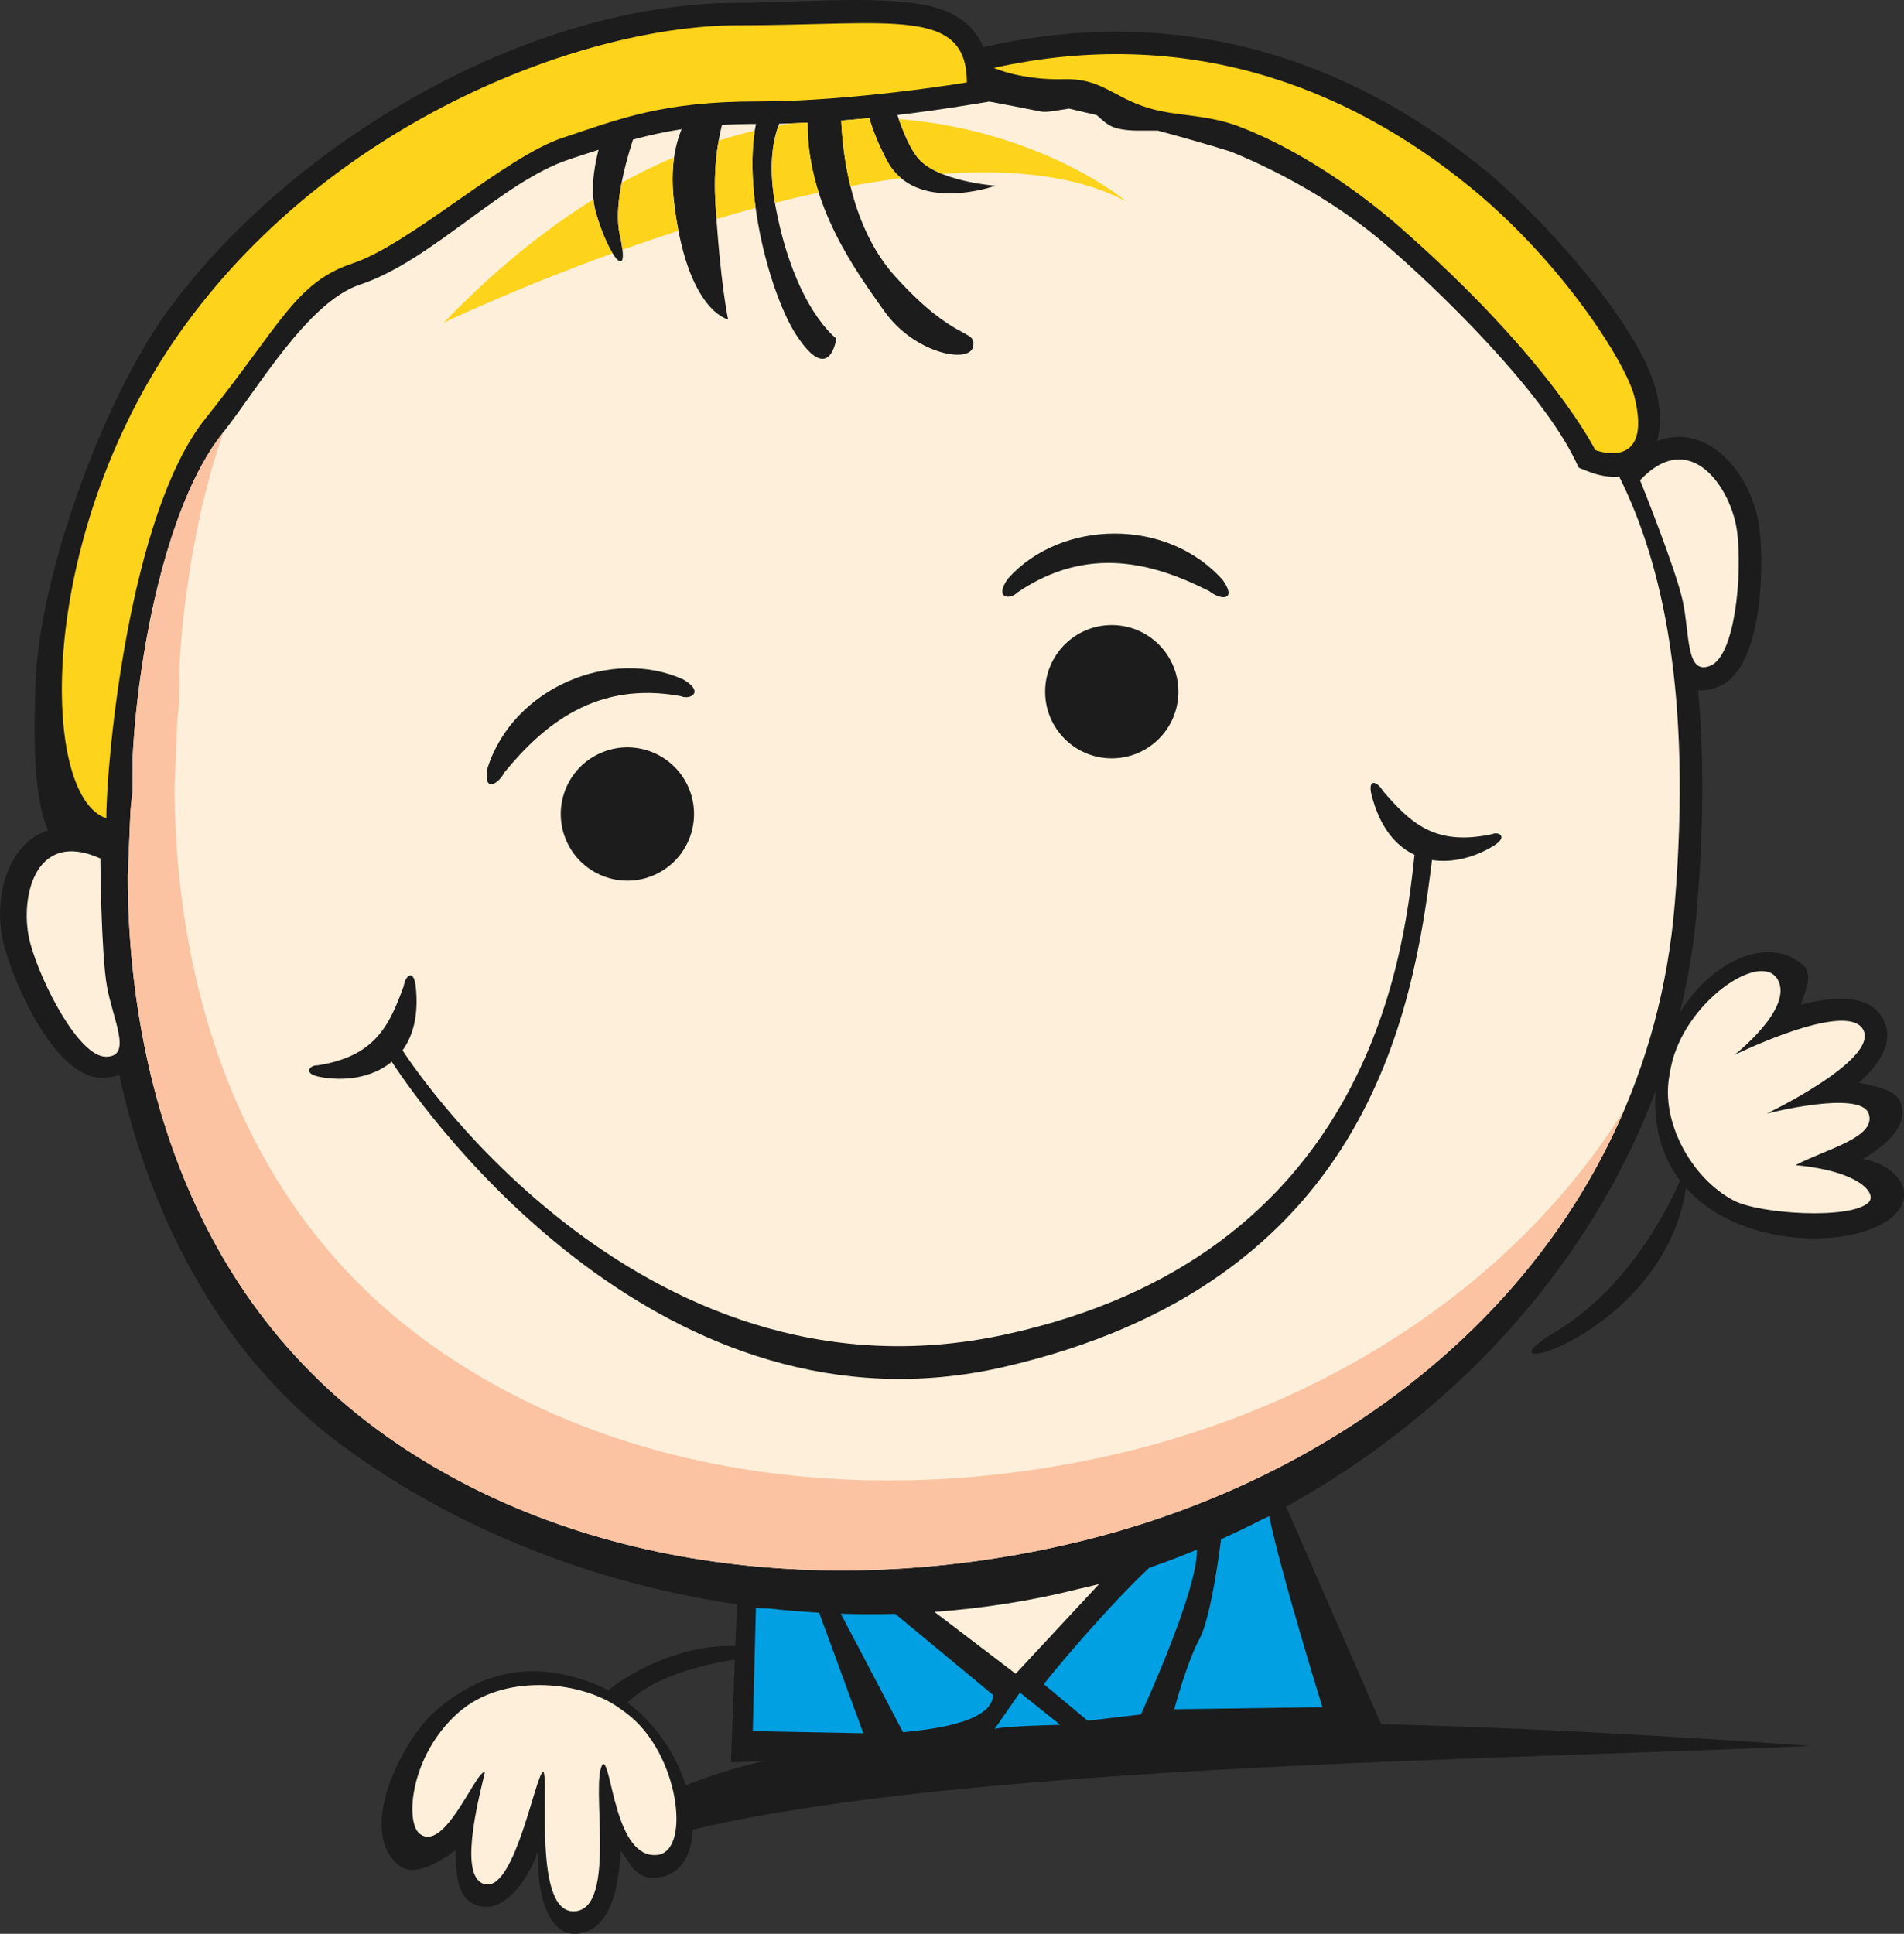
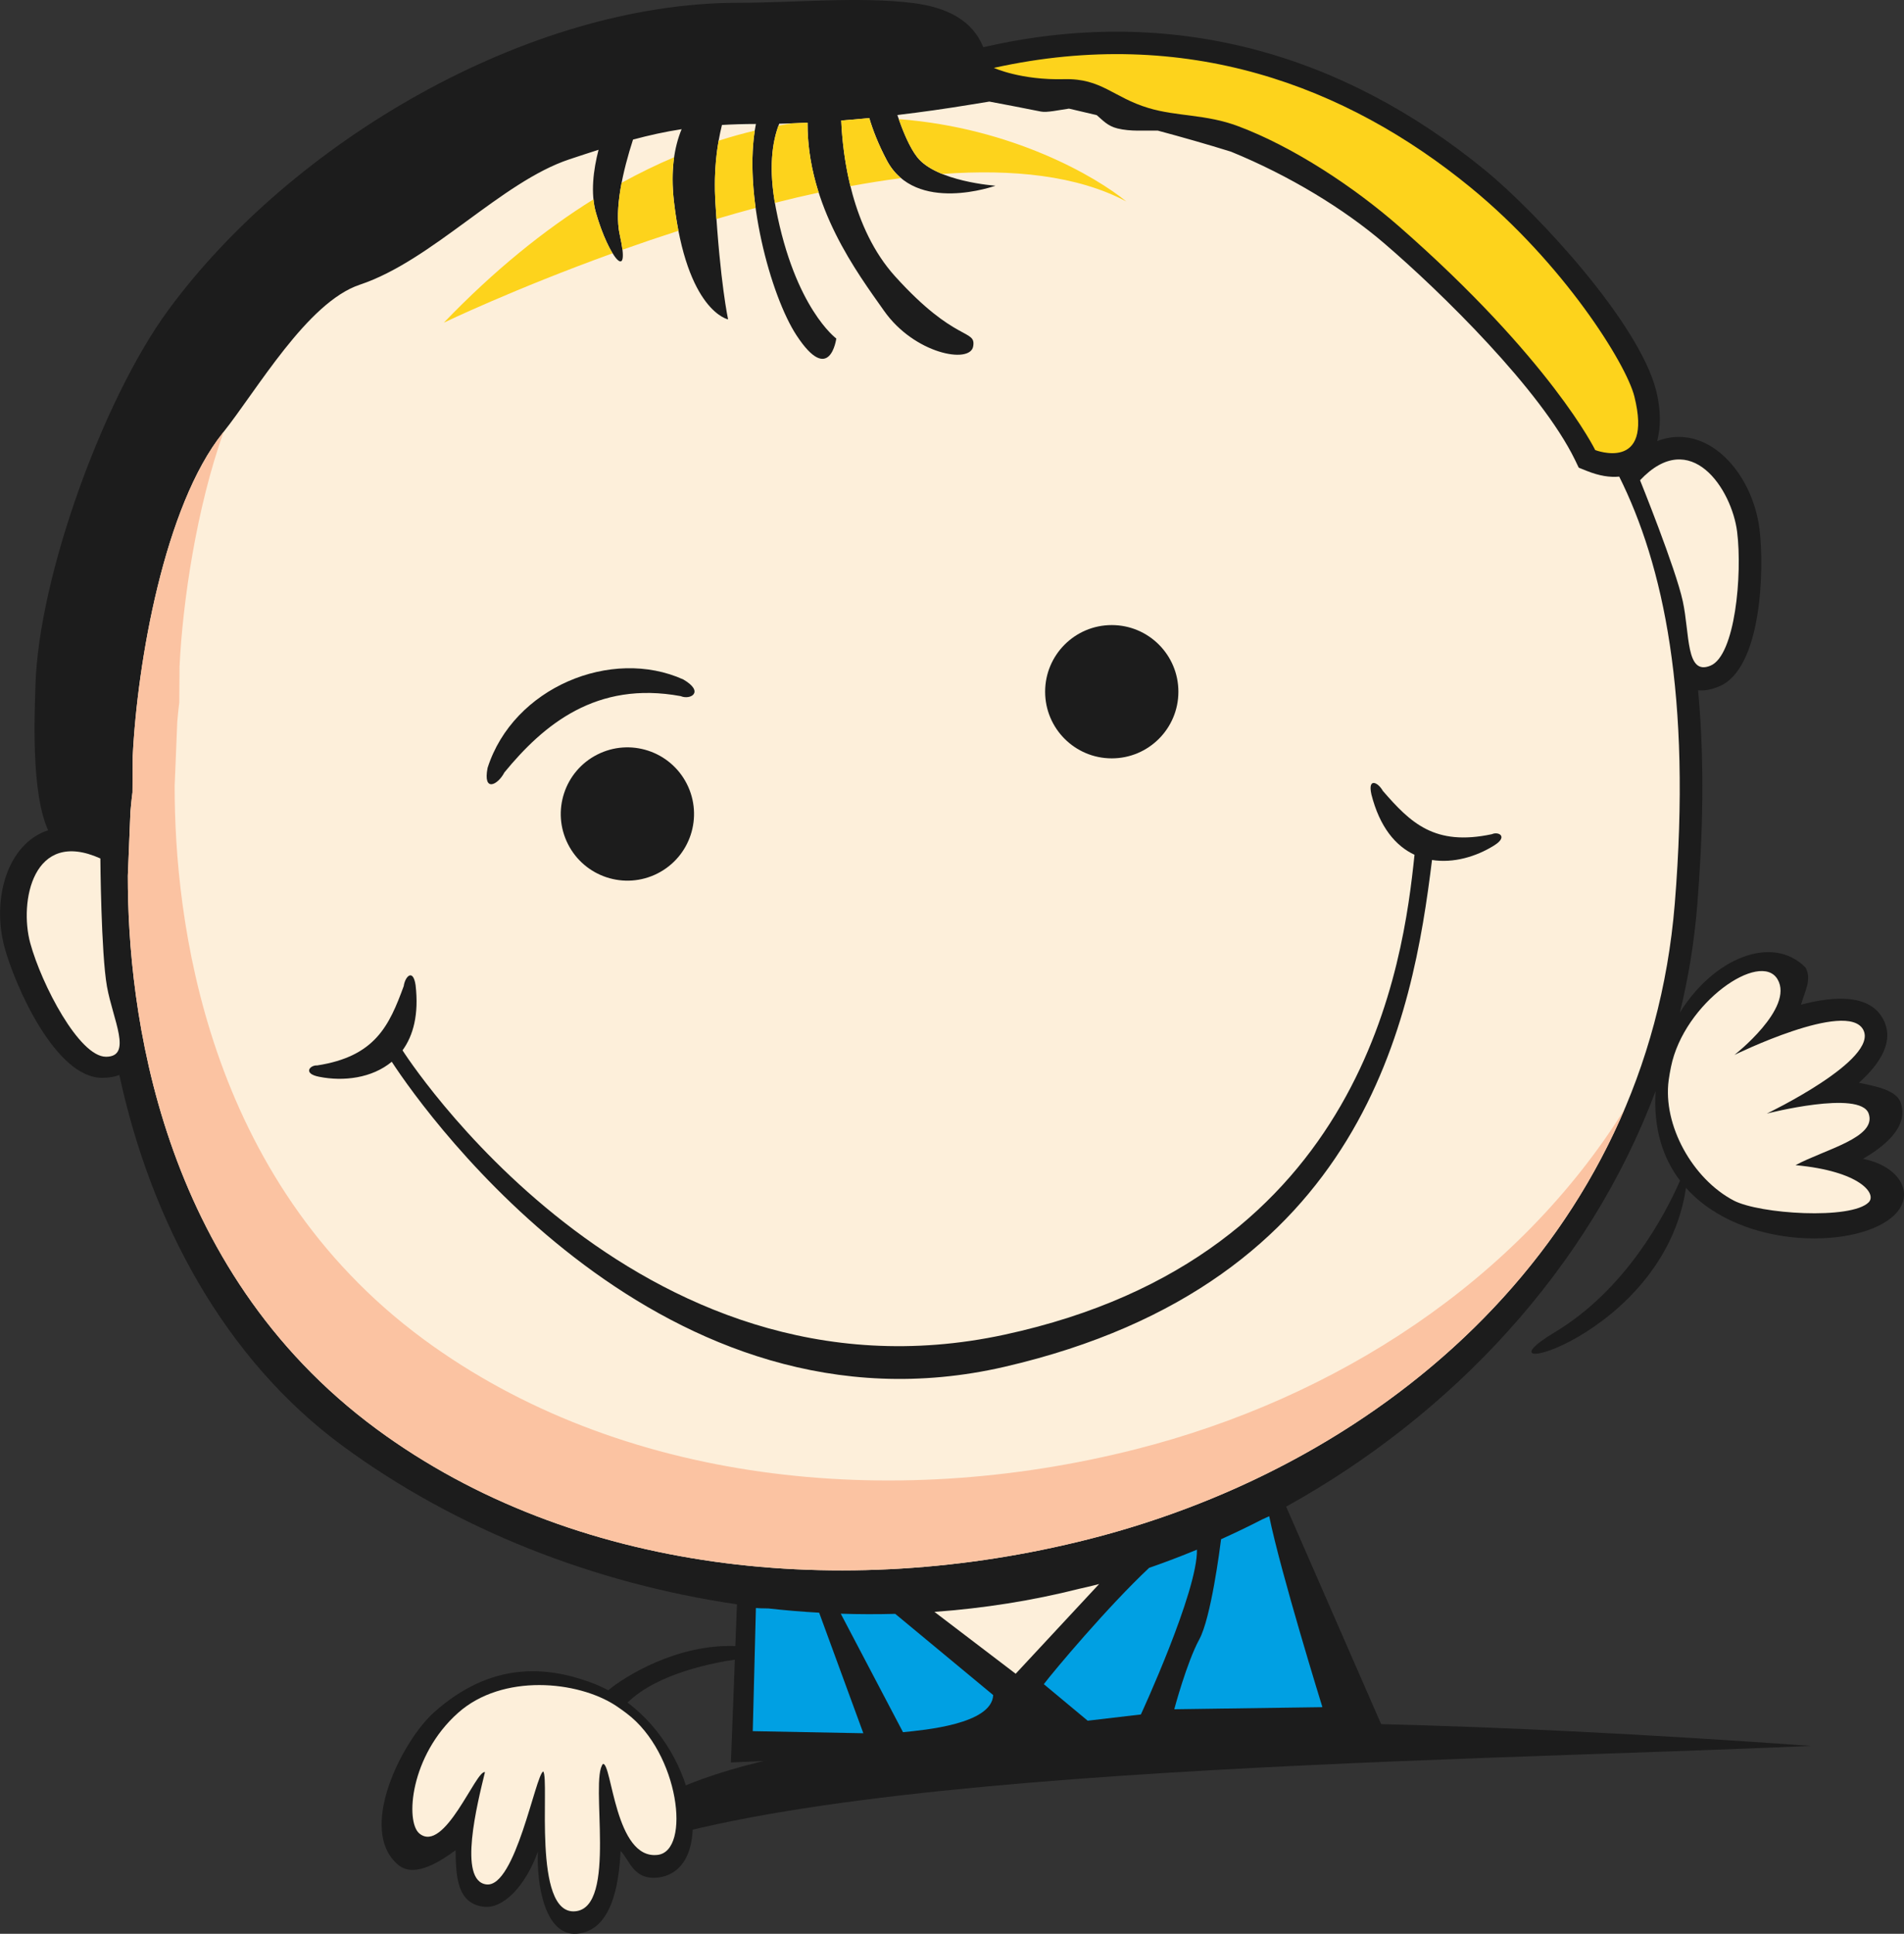
<svg xmlns="http://www.w3.org/2000/svg" xml:space="preserve" width="33.199mm" height="33.714mm" style="shape-rendering:geometricPrecision; text-rendering:geometricPrecision; image-rendering:optimizeQuality; fill-rule:evenodd; clip-rule:evenodd" viewBox="0 0 1094.42 1111.38">
  <rect x="0" y="0" width="1094.42" height="1111.38" fill="#333333" stroke="none" />
  <defs>
    <style type="text/css">  .fil2 {fill:#00A0E3} .fil4 {fill:#FBC3A2} .fil3 {fill:#FDD31C} .fil1 {fill:#FDEFDA} .fil0 {fill:#1C1C1C;fill-rule:nonzero}  </style>
  </defs>
  <g id="Слой_x0020_1">
    <g id="_1651993168192">
      <path class="fil0" d="M327.28 1077.52c39.14,-0.63 -52.14,-128.84 713.48,-74.15 -208.04,9.51 -614.11,11.83 -713.48,74.15z" />
      <path class="fil0" d="M952.51 253.49c28.74,-11.09 54.8,18.06 58.85,50.58 2.82,22.73 1.41,80.31 -23.28,90.44 -4.7,1.94 -8.67,2.56 -12.02,2.2 3.89,41.68 2.73,83.99 -0.5,123.69 -1.7,21.04 -5.08,41.6 -9.99,61.6 19.04,-31.01 52.96,-45.38 72.19,-26.02 3.93,6.75 -0.59,14.3 -2.54,21.41 19.78,-5.23 39.52,-5.92 47.15,8.21 6.71,12.45 -1.28,25.39 -13.85,36.65 8.47,1.88 21.33,3.88 23.98,11.38 4.99,14.16 -9.86,25.48 -21.69,32.37 20.93,4.11 30.38,19.98 18.31,32.06 -19.7,19.7 -87.52,21.02 -120.03,-15.41 -12.61,86.41 -127.24,114.1 -75.48,83.05 40.67,-24.39 63.19,-66.94 72.08,-87.17 -9.76,-12.83 -15.42,-29.75 -14.05,-51.48 -38.27,101.97 -116.75,185.88 -212.37,238.83l56.89 130.23 -376.03 16.79 2.26 -59.07c-10.96,1.57 -44.33,7.56 -61.68,24.66 41.23,30.98 49.86,94.8 18.86,100.36 -15.66,2.54 -17.58,-10.14 -22.88,-15.09 -0.87,19.77 -5.3,45.96 -25.09,47.56 -18.64,1.5 -23.27,-29.11 -22.4,-47.24 -7.18,19.99 -20.01,33 -30.99,31.76 -15.28,-1.74 -16.19,-16.78 -16.33,-32.52 -7.28,5.33 -23.2,16.54 -32.85,8.54 -24.1,-19.93 2.17,-71.55 20.63,-87.94 32.47,-28.83 63.71,-26.4 89.15,-17.3 3.77,1.36 7.38,2.96 10.82,4.8 9.2,-7.72 39.18,-26.64 73.05,-25.43l0.92 -23.97c-81.77,-11.98 -161.22,-42.89 -226.74,-91.1 -67.69,-49.82 -110.08,-128.67 -128.25,-213.1 -2.66,1.03 -5.92,1.62 -9.94,1.62 -26.68,0.04 -49.94,-52.67 -56,-74.75 -7.64,-27.88 1.55,-59.9 24.98,-67.52 -9.84,-21.85 -7.78,-66.16 -7.27,-83.34 1.9,-62.83 39.13,-164.85 76.22,-215.45 70.53,-96.24 206.4,-176.78 327.84,-176.78 31.14,0 69.87,-3.68 100.11,0.11 20.14,2.52 34.43,10.09 40.66,25.42l3.34 -0.74c105.1,-23.23 202.38,3.79 284.93,71.31 30.19,24.69 88.77,87.95 98.53,126.97 2.61,10.46 2.74,20.52 0.53,28.81z" />
      <path class="fil1" d="M76.14 455.41c0,0 -0.56,3.92 -1.16,10.99l-1.51 36.9c-0.09,76.09 17.3,225.49 143.2,318.14 112.43,82.74 267.94,98.96 409.22,63.12 172.56,-43.77 321.22,-173.98 336.77,-365.21 9.76,-119.95 -6.65,-194.69 -31.93,-245.44 -5.32,0.53 -11.53,-0.44 -18.58,-3.26l-4.68 -1.86 -2.17 -4.52c-19.57,-40.12 -76.92,-96.4 -109.76,-124.53 -22.98,-19.7 -54.47,-38.89 -87.98,-52.58 -13.72,-4.27 -27.87,-8.3 -42.05,-12.1 -7.78,-0.18 -15.54,0.61 -23.16,-1.24 -5.79,-1.41 -8.57,-4.81 -11.95,-7.66l-15.94 -3.75c-5.89,0.84 -12.71,2.38 -16.15,1.69 -10.56,-2.12 -20.57,-4.03 -29.63,-5.73l-10.85 1.76c-13.66,2.25 -27.77,4.27 -42.03,5.95 3.11,9.23 6.98,18.54 11.34,24.14 11.01,14.16 45.04,16.5 45.04,16.5 0,0 -45.93,16.58 -62.4,-14.52 -4.89,-9.22 -8.05,-17.4 -10.11,-24.35 -5.36,0.53 -10.74,1.01 -16.12,1.42 0.89,20.84 5.97,61.93 31,89.6 34.76,38.42 46.63,30.02 44.82,40.24 -1.81,10.23 -33.82,4.24 -51.2,-20.45 -15.28,-21.69 -44.23,-60.02 -43.99,-108.15 -5.46,0.27 -10.89,0.45 -16.28,0.58 -4.15,10.56 -6.23,26.05 -1.96,48.43 10.98,57.64 34.76,75.03 34.76,75.03 0,0 -3.66,27.44 -22.87,-1.84 -14.79,-22.53 -31.13,-81.99 -23.33,-121.47 -6.96,0.01 -13.42,0.21 -19.52,0.57 -2.87,11.56 -4.84,26.35 -3.8,44.04 2.74,46.67 7.32,67.7 7.32,67.7 0,0 -23.77,-4.58 -31.11,-67.7 -2.05,-17.75 0.15,-31.3 4.4,-41.61 -9.53,1.46 -18.58,3.46 -27.94,5.98 -5.73,17.74 -10.95,39.96 -7.58,54.85 6.41,28.35 -6.4,12.81 -13.72,-12.81 -3.22,-11.28 -1.47,-24.7 1.49,-36.18 -5.31,1.68 -10.87,3.52 -16.78,5.48 -39.11,13 -78.78,58.16 -120.43,72.05 -30.25,10.08 -59.16,60.67 -78.79,85.22 -33.52,41.94 -49.12,131.82 -51.75,185.86l-0.14 20.72z" />
      <path class="fil0" d="M788.25 456.44c4.81,19.03 14.04,29.78 24.81,34.8 -6.37,61.34 -28.09,231 -235.65,275.8 -213.25,46.05 -346.04,-163.41 -346.04,-163.41 6.2,-8.51 9.46,-20.7 7.51,-37.41 -1.42,-9.83 -6.04,-5.08 -6.82,0.5 -8.35,22.77 -16.37,40.43 -49.76,45.59 -4.09,-0.28 -8.47,4.67 1.19,6.53 13.98,2.78 30.3,0.8 41.69,-8.64 20.91,32.08 156.31,220.57 352.24,175.31 207.99,-48.06 234.66,-202.13 245.7,-291.27 12.31,1.93 25.38,-1.89 35.64,-8.32 8.36,-5.17 2.51,-8.23 -1.22,-6.51 -33.04,7.04 -46.82,-6.62 -62.71,-24.92 -2.73,-4.94 -8.73,-7.73 -6.57,1.95z" />
      <path class="fil1" d="M241.01 1053.69c14.46,11.99 32.64,-36.73 37.74,-35.22 -4.29,17.76 -15.74,62.65 0.88,64.53 16.63,1.9 28.16,-62.88 32.62,-64.95 3.76,4.81 -6.41,82.38 18.29,80.39 24.69,-1.99 8.18,-75.45 16.05,-84.71 5.15,-0.68 6.88,55.21 31.43,52.29 19.29,-2.3 12.39,-58.58 -17.82,-81.32 -1.94,-1.46 -4.04,-3 -6.21,-4.43 -21.98,-14.4 -65.17,-18.54 -90.62,4.06 -27.73,24.62 -30.46,62.66 -22.35,69.35z" />
      <path class="fil2" d="M434.49 924.14c1.16,0.14 3.82,0.22 7.2,0.25 9.71,1.08 19.44,1.9 29.16,2.44l25.4 69.28 -63.56 -1.2 1.8 -70.77z" />
      <path class="fil2" d="M514.58 927.49l56.31 46.68c-0.79,16.77 -39.74,20.09 -51.84,21.34l-35.78 -68.11c10.44,0.35 20.89,0.37 31.31,0.09z" />
      <path class="fil1" d="M537.13 926.36l46.68 35.56 47.97 -51.58c0,0 -4.07,1.12 -11.16,2.69l-0.04 0 -0.26 0.06c-27.03,6.84 -54.94,11.22 -83.2,13.27z" />
      <path class="fil2" d="M599.99 967.91l25.21 20.99 30.58 -3.59c0,0 32.72,-70.78 32.22,-94.71 -9.05,3.75 -18.22,7.24 -27.47,10.44 -23.59,22.11 -54.81,59.27 -60.54,66.86z" />
      <path class="fil2" d="M729.55 871.37l-4.1 1.88c-7.76,4 -15.62,7.77 -23.57,11.35 -0.69,5.47 -5.82,45.27 -12.52,57.54 -7.2,13.19 -14.39,40.18 -14.39,40.18l85.15 -1.2c0,0 -23.99,-77.36 -30.58,-109.74z" />
-       <path class="fil2" d="M571.67 993.7c4.8,-1.8 37.79,-2.39 37.79,-2.39l-23.24 -18.59 -14.54 20.98z" />
      <path class="fil3" d="M571.3 39.01c0,0 15.49,7.14 40.47,6.49 21.38,-0.56 28.11,10.48 48.36,16.57 16.47,4.96 33.01,3.47 51.59,10.46 32.07,12.05 66.78,35.15 92.32,57.47 87.53,76.6 112.9,128.66 112.9,128.66 0,0 33.44,12.93 22.49,-30.85 -4.68,-18.74 -40.74,-76.41 -94.17,-120.11 -71.37,-58.38 -163.47,-93.12 -273.96,-68.7z" />
-       <path class="fil3" d="M555.75 47.37c0,0 -65.66,10.93 -120.39,10.93 -54.74,0 -79.35,10.06 -112.18,20.98 -32.84,10.92 -87.6,61.11 -120.43,72.06 -32.84,10.95 -41.03,34.67 -84.81,89.4 -43.77,54.74 -56.82,196.65 -56.82,229.49 -38.82,-12.6 -40.67,-166.13 45.88,-284.21 86.55,-118.08 229.85,-171.49 317.41,-171.49 87.56,0 131.34,-10.95 131.34,32.84z" />
      <path class="fil1" d="M1074.11 690.97c4.82,-4.82 -4.83,-17.9 -42.03,-21.35 16.86,-9.08 46.9,-15.81 42.03,-29.63 -4.87,-13.82 -58.56,0 -58.56,0 0,0 64.7,-31.01 55.41,-48.24 -9.3,-17.23 -74.01,14.52 -74.01,14.52 0,0 34.45,-26.9 24.81,-43.42 -9.8,-16.82 -53.78,13.27 -61.28,50.31 -0.49,2.41 -0.96,4.94 -1.31,7.52 -3.54,26.04 13.83,56.86 37.27,69.22 14.9,7.87 67.58,11.17 77.67,1.08z" />
      <path class="fil1" d="M942.7 275.98c0,0 20.44,50.56 24.56,69.51 4.12,18.94 1.65,42.94 15.9,37.08 14.25,-5.85 18.38,-52.5 15.35,-76.9 -3.03,-24.4 -26.59,-60.67 -55.81,-29.68z" />
      <path class="fil0" d="M677.34 397.53c0,21.15 -17.14,38.3 -38.3,38.3 -21.15,0 -38.3,-17.15 -38.3,-38.3 0,-21.15 17.15,-38.3 38.3,-38.3 21.15,0 38.3,17.15 38.3,38.3z" />
      <path class="fil0" d="M326.47 485.12c9.56,18.87 32.6,26.42 51.47,16.86 18.87,-9.56 26.41,-32.61 16.85,-51.48 -9.56,-18.87 -32.61,-26.41 -51.47,-16.85 -18.87,9.56 -26.41,32.6 -16.85,51.47z" />
      <path class="fil0" d="M280.26 441.32c14.77,-46.29 71.25,-69.49 112.52,-50.82 12.41,7.23 4,11.93 -1.51,9.57 -48.54,-8.96 -78.87,16.46 -101.34,43.84 -3.78,7.32 -12.43,11.63 -9.67,-2.58z" />
-       <path class="fil0" d="M702.97 333.49c-32.18,-36.41 -93.22,-34.85 -123.46,-1.12 -8.44,11.62 1.16,12.53 5.24,8.15 40.81,-27.77 78.81,-16.75 110.41,-0.76 6.41,5.17 16.07,5.63 7.8,-6.26z" />
      <path class="fil1" d="M57.69 493.36c0,0 0.39,54.53 3.8,73.62 3.42,19.09 14.85,40.32 -0.56,40.34 -15.41,0.02 -37.02,-41.52 -43.52,-65.23 -6.5,-23.71 1.44,-66.23 40.28,-48.73z" />
      <path class="fil3" d="M255.12 185.42c0,0 40.49,-19.44 96.99,-39.85 -3.05,-4.92 -6.72,-13.35 -9.57,-23.31 -0.71,-2.48 -1.16,-5.04 -1.43,-7.69 -28.05,17.44 -56.88,40.58 -85.99,70.85zm102.67 -41.89c10.28,-3.66 21.04,-7.31 32.15,-10.9 -1,-5.08 -1.85,-10.65 -2.56,-16.79 -1.12,-9.68 -0.96,-18.12 0.09,-25.47 -9.93,4.2 -20,9.09 -30.19,14.7 -2.09,10.92 -2.92,21.61 -1.02,29.99 0.77,3.45 1.27,6.24 1.53,8.47zm54.02 -17.67c7.41,-2.2 14.92,-4.33 22.51,-6.37 -2.11,-15.41 -2.59,-30.91 -0.5,-44.42 -6.83,1.63 -13.76,3.54 -20.76,5.79 -1.75,9.92 -2.66,21.62 -1.89,34.98l0.65 10.02zm33.58 -9.27c8.34,-2.12 16.77,-4.1 25.19,-5.92 -3.97,-12.4 -6.48,-25.87 -6.41,-40.18l-8.96 0.38 -7.74 1.32c-3.69,10.04 -5.5,24.34 -2.07,44.41zm43.42 -9.61c9.76,-1.81 19.5,-3.36 29.11,-4.6 -3.14,-2.62 -5.92,-5.97 -8.16,-10.2 -4.89,-9.22 -8.05,-17.4 -10.11,-24.35 -5.36,0.53 -10.74,1.01 -16.12,1.42 0.4,9.45 1.67,23.09 5.27,37.73zm52.81 -7.01c40.35,-2.91 77.6,0.83 105.76,15.79 -17.43,-14.27 -65.48,-42.29 -130.78,-47.31 2.96,8.43 6.54,16.64 10.53,21.76 3.28,4.23 8.62,7.39 14.49,9.77z" />
      <path class="fil4" d="M76.14 455.41c0,0 -0.56,3.92 -1.16,10.99l-1.51 36.9c-0.09,76.09 17.3,225.49 143.2,318.14 112.43,82.74 267.94,98.96 409.22,63.12 134.2,-34.04 253.93,-120.36 307.85,-247.02 -61.43,98.53 -165.86,166.17 -280.93,195.36 -141.28,35.83 -296.79,19.61 -409.22,-63.12 -125.9,-92.65 -143.29,-242.06 -143.2,-318.14l1.51 -36.89c0.61,-7.07 1.16,-10.99 1.16,-10.99l0.14 -20.73c1.8,-37.1 9.72,-91.09 25.35,-134.86l-0.53 0.66c-33.52,41.94 -49.12,131.82 -51.75,185.86l-0.14 20.72z" />
    </g>
  </g>
</svg>